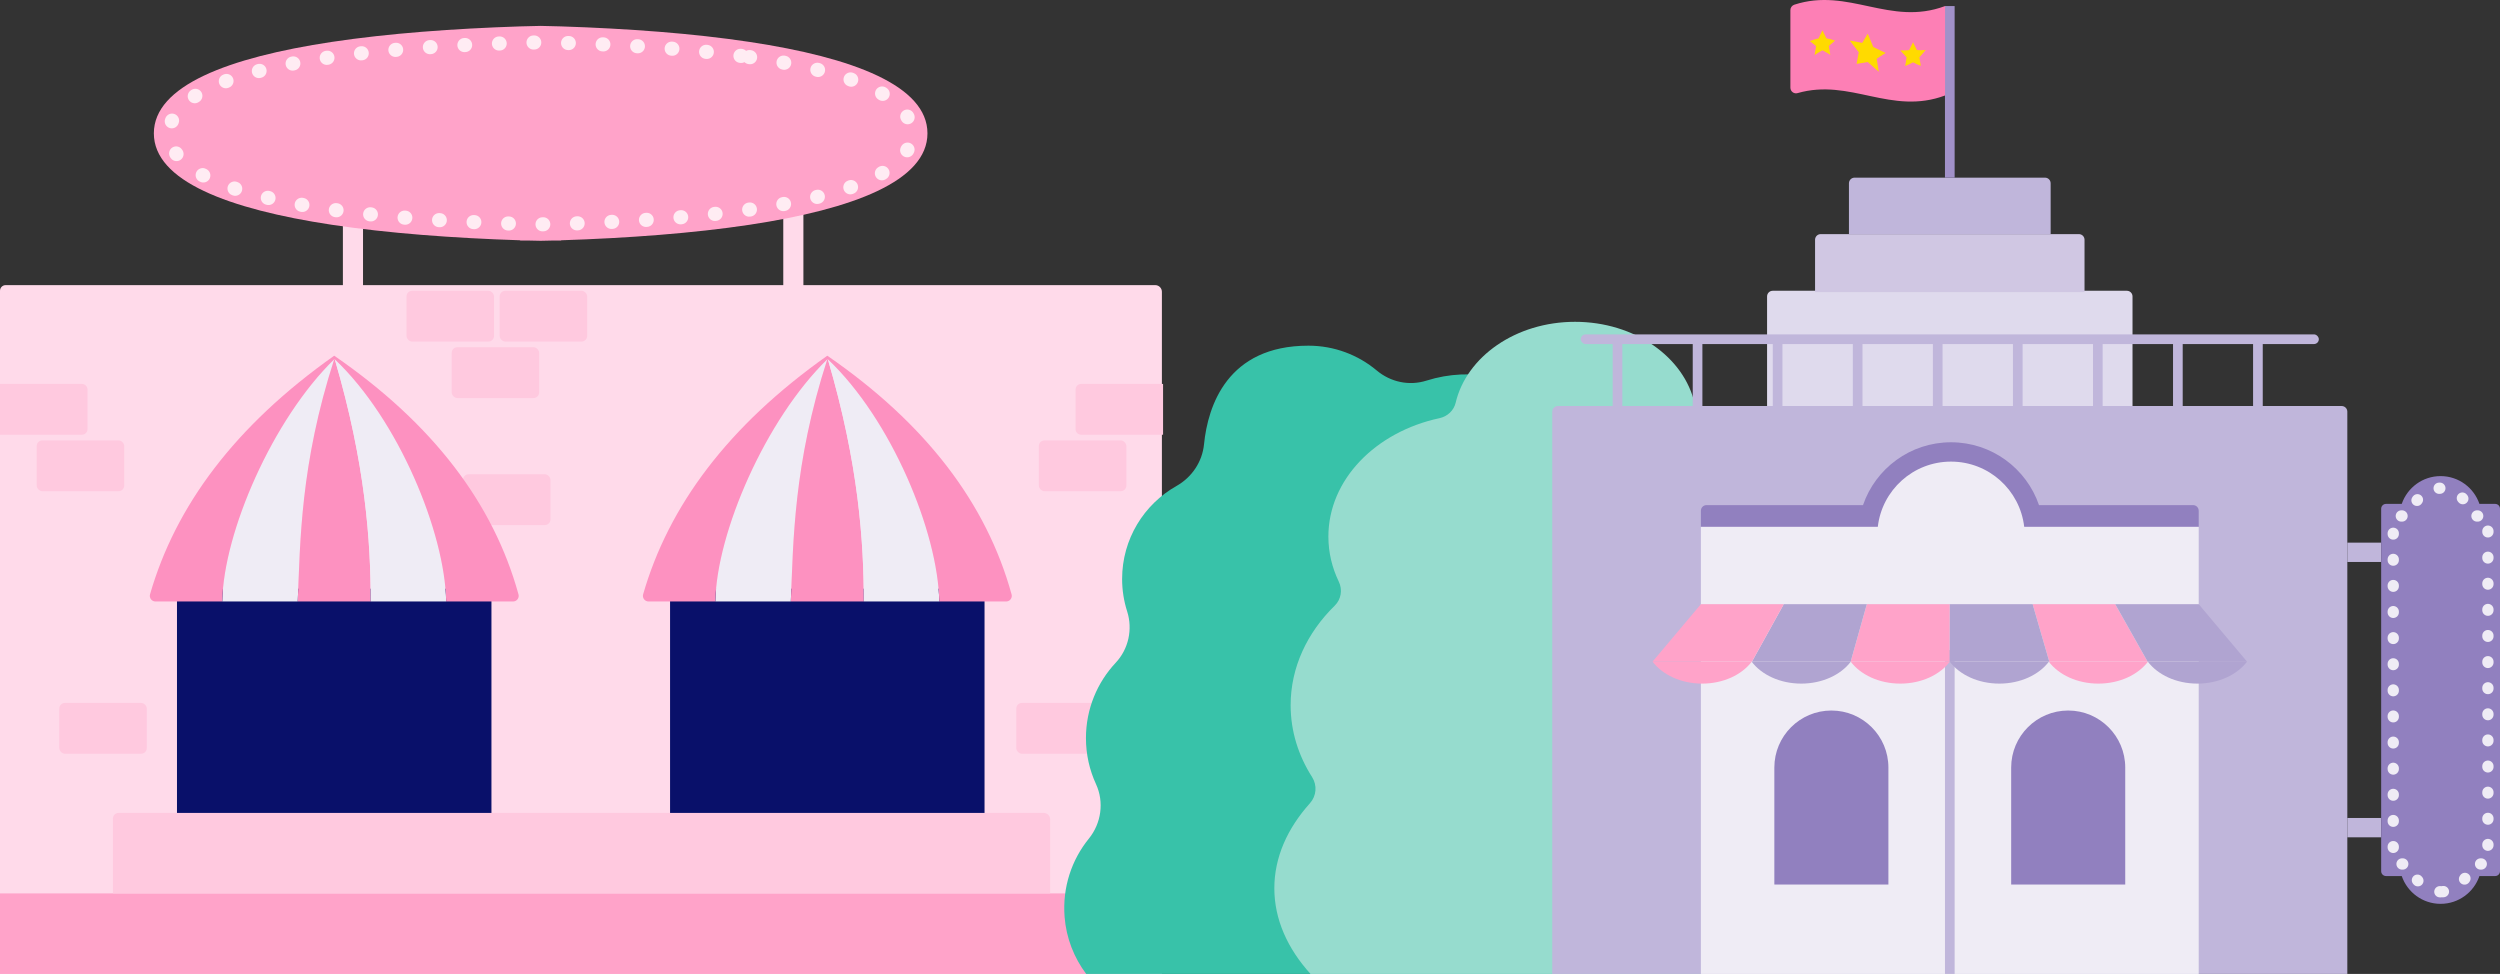
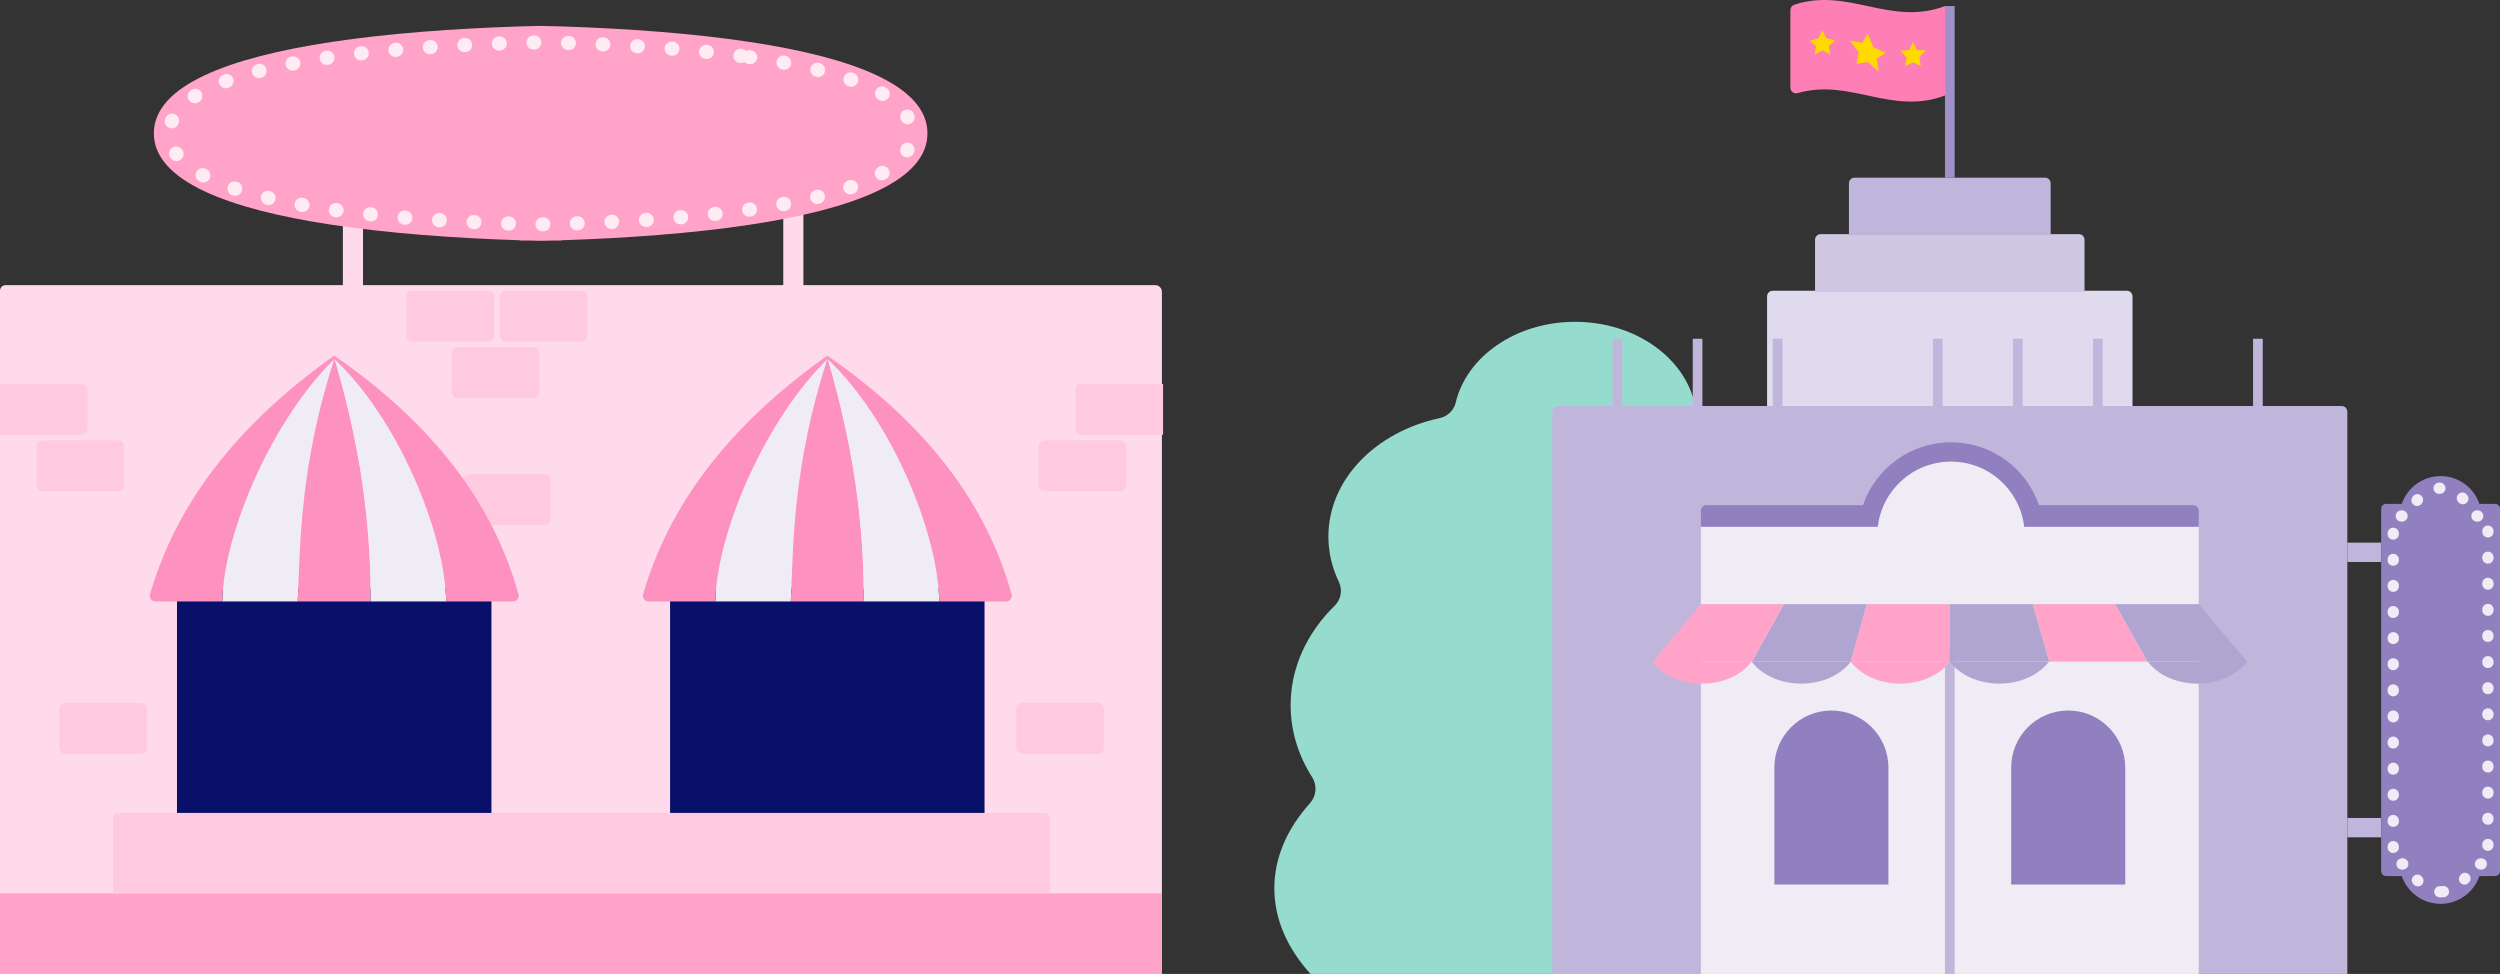
<svg xmlns="http://www.w3.org/2000/svg" id="_レイヤー_2" data-name="レイヤー 2" width="885.59" height="345" viewBox="0 0 885.59 345">
  <rect x="0" y="0" width="885.59" height="345" fill="#333333" stroke="none" />
  <defs>
    <style>
      .cls-1 {
        fill: #ffdaea;
      }

      .cls-2 {
        fill: #ffda00;
      }

      .cls-3 {
        fill: #ffc9df;
      }

      .cls-4 {
        fill: #fd91c0;
      }

      .cls-5 {
        fill: #ffa3c9;
      }

      .cls-6 {
        fill: #fd7fb5;
      }

      .cls-7 {
        fill: #efecf5;
      }

      .cls-8 {
        fill: #96dcce;
      }

      .cls-9 {
        fill: #a191c9;
      }

      .cls-10 {
        fill: #9180bf;
      }

      .cls-11 {
        fill: #c0b6db;
      }

      .cls-12 {
        fill: #d0c7e3;
      }

      .cls-13 {
        fill: #b0a4d1;
      }

      .cls-14 {
        fill: #dfdaed;
      }

      .cls-15 {
        fill: #09106a;
      }

      .cls-16 {
        fill: #38c2a9;
      }

      .cls-17 {
        stroke: #ffecf3;
        stroke-dasharray: 0 0 .25 12;
        stroke-width: 5px;
      }

      .cls-17, .cls-18 {
        fill: none;
        stroke-linecap: round;
        stroke-linejoin: round;
      }

      .cls-18 {
        stroke: #efecf5;
        stroke-dasharray: 0 0 .25 9;
        stroke-width: 4px;
      }
    </style>
  </defs>
  <g id="_03" data-name="03">
    <g>
      <path class="cls-1" d="m2,101h407.22c1.306,0,2.366,1.06,2.366,2.366v241.634H0V103c0-1.104.896-2,2-2Z" />
      <path class="cls-3" d="m383,136h29v18h-29c-1.104,0-2-.896-2-2v-14c0-1.104.896-2,2-2Z" />
      <rect class="cls-3" x="368" y="156" width="31" height="18" rx="2" ry="2" />
      <rect class="cls-3" x="144" y="103" width="31" height="18" rx="2" ry="2" />
      <rect class="cls-3" x="177" y="103" width="31" height="18" rx="2" ry="2" />
      <rect class="cls-3" x="160" y="123" width="31" height="18" rx="2" ry="2" />
      <rect class="cls-3" x="164" y="168" width="31" height="18" rx="2" ry="2" />
      <rect class="cls-3" x="360" y="249" width="31" height="18" rx="2" ry="2" />
      <g>
        <path class="cls-3" d="m2,136h29v18H2C.896,154,0,153.104,0,152v-14C0,136.896.896,136,2,136Z" transform="translate(31 290) rotate(-180)" />
        <rect class="cls-3" x="13" y="156" width="31" height="18" rx="2" ry="2" transform="translate(57 330) rotate(-180)" />
        <rect class="cls-3" x="21" y="249" width="31" height="18" rx="2" ry="2" transform="translate(73 516) rotate(-180)" />
      </g>
      <rect class="cls-5" y="316.483" width="411.586" height="28.517" />
      <path class="cls-3" d="m42,287.965h327.716c1.261,0,2.284,1.024,2.284,2.284v26.233H40v-26.517c0-1.104.896-2,2-2Z" />
      <rect class="cls-1" x="277.465" y="74" width="7.129" height="27.396" />
      <rect class="cls-1" x="121.465" y="74" width="7.129" height="27.396" />
      <path class="cls-5" d="m265.538,14.852c-19.998-3.019-43.096-4.723-66.76-5.5-2.411-.08-4.836-.126-7.259-.179-2.423.052-4.848.099-7.259.179-23.663.777-46.762,2.482-66.76,5.5-36.738,5.546-63,15.531-63,32.382s26.269,26.837,63,32.383c20.001,3.021,43.102,4.725,66.76,5.5v.081h2.668c1.526.043,3.06.065,4.591.098,1.53-.033,3.065-.055,4.591-.098h2.668v-.081c23.658-.775,46.758-2.479,66.76-5.5,36.731-5.546,63-15.535,63-32.383s-26.262-26.836-63-32.382Z" />
      <path class="cls-17" d="m262.546,19.81c-19.19-2.556-41.355-4-64.062-4.658-2.313-.067-4.641-.107-6.966-.151-2.325.044-4.652.084-6.966.151-22.707.658-44.872,2.102-64.062,4.658-35.253,4.697-60.454,13.153-60.454,27.424s25.207,22.728,60.454,27.425c19.193,2.558,41.36,4.002,64.062,4.658v.069h2.56c1.464.037,2.937.055,4.405.083,1.469-.028,2.941-.046,4.405-.083h2.56v-.069c22.702-.656,44.869-2.1,64.062-4.658,35.247-4.697,60.454-13.156,60.454-27.425s-25.201-22.727-60.454-27.424Z" />
      <rect class="cls-15" x="237.362" y="208.53" width="111.396" height="79.435" />
      <g>
        <path class="cls-7" d="m293.061,127.261c-21.834,21.303-39.21,61.317-39.657,85.74v.068h26.735v-.068c.891-20.903.891-48.51,12.922-85.74Z" />
        <path class="cls-4" d="m293.254,127.261h-.193c-12.031,37.23-12.031,64.837-12.922,85.74v.068h25.844v-.068c0-20.903-1.782-48.51-12.729-85.74Z" />
        <path class="cls-7" d="m293.254,127.261c10.947,37.23,12.729,64.837,12.729,85.74v.068h26.735v-.068c-.447-24.423-16.932-64.437-39.464-85.74Z" />
        <path class="cls-4" d="m293.061,126c-35.294,24.954-56.251,53.32-65.243,84.531-.366,1.272.608,2.539,1.931,2.539h23.655v-.068c.447-24.423,17.823-64.437,39.657-85.74h.193c22.532,21.303,39.017,61.317,39.464,85.74v.068h23.689c1.313,0,2.284-1.248,1.935-2.514-8.835-32.067-30.18-60.377-65.282-84.555Z" />
      </g>
      <rect class="cls-15" x="62.693" y="208.53" width="111.396" height="79.435" />
      <g>
        <path class="cls-7" d="m118.391,127.261c-21.834,21.303-39.21,61.317-39.657,85.74v.068h26.735v-.068c.891-20.903.891-48.51,12.922-85.74Z" />
        <path class="cls-4" d="m118.584,127.261h-.193c-12.031,37.23-12.031,64.837-12.922,85.74v.068h25.844v-.068c0-20.903-1.782-48.51-12.729-85.74Z" />
        <path class="cls-7" d="m118.584,127.261c10.947,37.23,12.729,64.837,12.729,85.74v.068h26.735v-.068c-.447-24.423-16.932-64.437-39.464-85.74Z" />
        <path class="cls-4" d="m118.391,126c-35.294,24.954-56.251,53.32-65.243,84.531-.366,1.272.608,2.539,1.931,2.539h23.655v-.068c.447-24.423,17.823-64.437,39.657-85.74h.193c22.532,21.303,39.017,61.317,39.464,85.74v.068h23.689c1.313,0,2.284-1.248,1.935-2.514-8.835-32.067-30.18-60.377-65.282-84.555Z" />
      </g>
    </g>
-     <path class="cls-16" d="m377.12,324.818c-.826-10.537,2.533-20.278,8.589-27.742,4.41-5.435,5.466-12.955,2.537-19.312-2.287-4.963-3.563-10.487-3.563-16.31,0-10.325,4.007-19.712,10.55-26.696,4.543-4.85,6.066-11.852,4.044-18.182-1.157-3.623-1.783-7.484-1.783-11.492,0-14.128,7.755-26.439,19.239-32.922,5.475-3.09,9.155-8.546,9.779-14.802,1.359-13.63,8.3-34.909,36.96-34.909,9.222,0,17.669,3.305,24.228,8.793,4.911,4.109,11.475,5.522,17.58,3.592,32.437-10.257,66.711,16.381,63.768,51.038-.432,5.088,1.464,10.041,4.801,13.906,7.459,8.641,11.971,19.897,11.971,32.208,0,3.549-.378,7.008-1.093,10.343-1.252,5.839.165,11.958,4.212,16.348,10.537,11.431,16.754,26.901,16.042,43.832-.706,16.792-8.345,31.88-20.086,42.489h-200.13c-4.295-5.74-7.057-12.678-7.645-20.182Z" />
    <path class="cls-8" d="m464.041,284.516c2.316-2.58,2.604-6.342.74-9.266-4.846-7.601-7.591-16.251-7.591-25.431,0-13.433,5.872-25.734,15.614-35.268,2.282-2.234,2.832-5.631,1.446-8.509-2.38-4.94-3.689-10.326-3.689-15.963,0-20.162,16.725-37.104,39.376-41.951,2.783-.596,5.057-2.694,5.71-5.464,3.854-16.333,21.317-28.665,42.288-28.665,21.129,0,38.706,12.518,42.382,29.035.617,2.771,2.814,4.938,5.565,5.641,21.453,5.48,37.034,21.944,37.034,41.404,0,5.414-1.212,10.593-3.418,15.37-1.347,2.916-.543,6.344,1.782,8.56,10.082,9.607,16.188,22.118,16.188,35.809,0,8.768-2.51,17.05-6.96,24.399-1.767,2.919-1.426,6.623.917,9.104,8.742,9.257,13.733,19.947,13.733,31.333,0,10.984-4.642,21.319-12.816,30.345h-188.113c-8.174-9.026-12.816-19.362-12.816-30.345,0-10.9,4.571-21.162,12.63-30.139Z" />
    <g>
      <path class="cls-14" d="m627.962,103h125.452c1.104,0,2,.896,2,2v38.828h-129.452v-38.828c0-1.104.896-2,2-2Z" />
      <path class="cls-12" d="m644.961,82.928h91.454c1.104,0,2,.896,2,2v18.545h-95.454v-18.545c0-1.104.896-2,2-2Z" />
      <path class="cls-11" d="m656.962,62.928h67.452c1.104,0,2,.896,2,2v18.072h-71.452v-18.072c0-1.104.896-2,2-2Z" />
      <path class="cls-11" d="m551.868,143.828h277.64c1.104,0,2,.896,2,2v199.172h-281.64v-199.172c0-1.104.896-2,2-2Z" />
-       <rect class="cls-11" x="559.962" y="118.45" width="261.452" height="3.424" rx="1.712" ry="1.712" />
      <g>
        <rect class="cls-11" x="560.639" y="130.63" width="24.684" height="3.424" transform="translate(705.323 -440.639) rotate(90)" />
        <rect class="cls-11" x="588.995" y="130.63" width="24.684" height="3.424" transform="translate(733.68 -468.995) rotate(90)" />
        <rect class="cls-11" x="617.352" y="130.63" width="24.684" height="3.424" transform="translate(762.036 -497.352) rotate(90)" />
-         <rect class="cls-11" x="645.709" y="130.63" width="24.684" height="3.424" transform="translate(790.393 -525.709) rotate(90)" />
        <rect class="cls-11" x="674.065" y="130.63" width="24.684" height="3.424" transform="translate(818.75 -554.065) rotate(90)" />
        <rect class="cls-11" x="702.422" y="130.63" width="24.684" height="3.424" transform="translate(847.106 -582.422) rotate(90)" />
        <rect class="cls-11" x="730.779" y="130.63" width="24.684" height="3.424" transform="translate(875.463 -610.779) rotate(90)" />
-         <rect class="cls-11" x="759.135" y="130.63" width="24.684" height="3.424" transform="translate(903.82 -639.135) rotate(90)" />
        <rect class="cls-11" x="787.492" y="130.63" width="24.684" height="3.424" transform="translate(932.176 -667.492) rotate(90)" />
      </g>
      <rect class="cls-7" x="602.515" y="214.024" width="176.346" height="130.976" />
      <rect class="cls-11" x="688.976" y="230.289" width="3.424" height="114.711" />
      <g>
        <path class="cls-10" d="m648.741,251.691h0c11.15,0,20.203,9.053,20.203,20.203v41.433h-40.406v-41.433c0-11.15,9.053-20.203,20.203-20.203Z" />
        <path class="cls-10" d="m732.634,251.691h0c11.15,0,20.203,9.053,20.203,20.203v41.433h-40.406v-41.433c0-11.15,9.053-20.203,20.203-20.203Z" />
      </g>
      <path class="cls-10" d="m722.287,178.926c-4.444-12.947-16.717-22.257-31.172-22.257s-26.728,9.31-31.172,22.257h-55.429c-1.105,0-2,.895-2,2v5.704h176.346v-5.704c0-1.105-.895-2-2-2h-54.573Z" />
      <path class="cls-7" d="m717.049,186.631c-1.487-13.008-12.527-23.113-25.933-23.113s-24.446,10.105-25.933,23.113h-62.668v27.394h176.346v-27.394h-61.812Z" />
      <g>
        <g>
          <path class="cls-5" d="m585.394,234.371c3.514,4.651,10.06,7.787,17.574,7.787s14.06-3.137,17.574-7.787h-35.148Z" />
          <path class="cls-13" d="m620.482,234.371c3.514,4.651,10.06,7.787,17.574,7.787s14.06-3.137,17.574-7.787h-35.148Z" />
          <path class="cls-5" d="m655.57,234.371c3.514,4.651,10.06,7.787,17.574,7.787s14.06-3.137,17.574-7.787h-35.148Z" />
          <path class="cls-13" d="m690.658,234.371c3.514,4.651,10.06,7.787,17.574,7.787s14.06-3.137,17.574-7.787h-35.148Z" />
-           <path class="cls-5" d="m725.745,234.371c3.514,4.651,10.06,7.787,17.574,7.787s14.06-3.137,17.574-7.787h-35.148Z" />
          <path class="cls-13" d="m760.833,234.371c3.514,4.651,10.06,7.787,17.574,7.787s14.06-3.137,17.574-7.787h-35.148Z" />
        </g>
        <g>
          <polygon class="cls-5" points="661.297 214.024 655.57 234.371 690.658 234.371 690.688 214.024 661.297 214.024" />
          <polygon class="cls-13" points="631.867 214.024 620.608 234.371 655.57 234.371 661.297 214.024 631.867 214.024" />
          <polygon class="cls-5" points="602.515 214.024 585.394 234.371 620.608 234.371 631.867 214.024 602.515 214.024" />
          <polygon class="cls-5" points="749.281 214.024 720.031 214.024 725.929 234.371 760.757 234.371 749.281 214.024" />
          <polygon class="cls-13" points="690.688 214.024 690.658 234.371 725.929 234.371 720.031 214.024 690.688 214.024" />
          <polygon class="cls-13" points="795.982 234.371 778.861 214.024 749.281 214.024 760.757 234.371 795.982 234.371" />
        </g>
      </g>
      <g>
        <rect class="cls-11" x="831.508" y="192.221" width="11.985" height="6.848" />
        <rect class="cls-11" x="831.508" y="289.758" width="11.985" height="6.848" />
      </g>
      <path class="cls-10" d="m883.878,178.498h-5.577c-1.959-5.724-7.372-9.845-13.759-9.845s-11.801,4.121-13.759,9.845h-5.577c-.946,0-1.712.767-1.712,1.712v128.407c0,.946.767,1.712,1.712,1.712h5.577c1.959,5.724,7.372,9.845,13.759,9.845s11.801-4.121,13.759-9.845h5.577c.946,0,1.712-.767,1.712-1.712v-128.407c0-.946-.766-1.712-1.712-1.712Z" />
      <path class="cls-18" d="m864.541,315.894c-4.385,0-8.287-2.793-9.71-6.95l-.99-2.894h-6.068v-123.271h6.068l.99-2.894c1.423-4.157,5.325-6.95,9.71-6.95s8.287,2.793,9.71,6.95l.99,2.894h6.068v123.271h-6.068l-.99,2.894c-1.423,4.157-5.325,6.95-9.71,6.95Z" />
      <rect class="cls-9" x="688.976" y="2.148" width="3.424" height="60.78" />
      <g>
        <path class="cls-6" d="m689.007,33.822c-19.134,7.152-33.578-6.221-52.266-.834-1.265.365-2.521-.613-2.521-1.93,0-9.163,0-18.326,0-27.489,0-.876.574-1.642,1.407-1.913,19.233-6.263,33.868,7.786,53.38.492,0,10.558,0,21.116,0,31.674Z" />
        <path class="cls-2" d="m661.614,11.934c.786,1.88,1.18,2.821,1.966,4.696,1.758.886,2.638,1.326,4.396,2.118-1.272.851-1.909,1.256-3.181,2.052.3,1.856.451,2.784.751,4.638-1.573-1.364-2.359-2.07-3.932-3.47-1.573.254-2.359.376-3.932.665.3-1.649.451-2.473.751-4.119-1.272-1.685-1.909-2.521-3.181-4.15,1.758.281,2.638.466,4.396.841.786-1.312,1.18-1.965,1.966-3.272Z" />
        <g>
          <path class="cls-2" d="m645.573,10.718c.557,1.122.835,1.693,1.392,2.85,1.245.245,1.868.412,3.113.805-.901.725-1.351,1.103-2.252,1.902.213,1.259.319,1.889.532,3.152-1.114-.706-1.67-1.031-2.784-1.605-1.114.597-1.67.93-2.784,1.685.213-1.272.319-1.907.532-3.173-.901-.767-1.351-1.124-2.252-1.777,1.245-.493,1.868-.678,3.113-.957.557-1.172.835-1.748,1.392-2.882Z" />
          <path class="cls-2" d="m677.654,14.973c.557,1.123.835,1.675,1.392,2.76,1.245.084,1.868.079,3.113-.051-.901,1.104-1.351,1.624-2.252,2.613.213,1.214.319,1.819.532,3.027-1.114-.417-1.67-.67-2.784-1.244-1.114.597-1.67.857-2.784,1.322.213-1.217.319-1.827.532-3.048-.901-.957-1.351-1.457-2.252-2.489,1.245.031,1.868.018,3.113-.099.557-1.099.835-1.657,1.392-2.791Z" />
        </g>
      </g>
    </g>
  </g>
</svg>